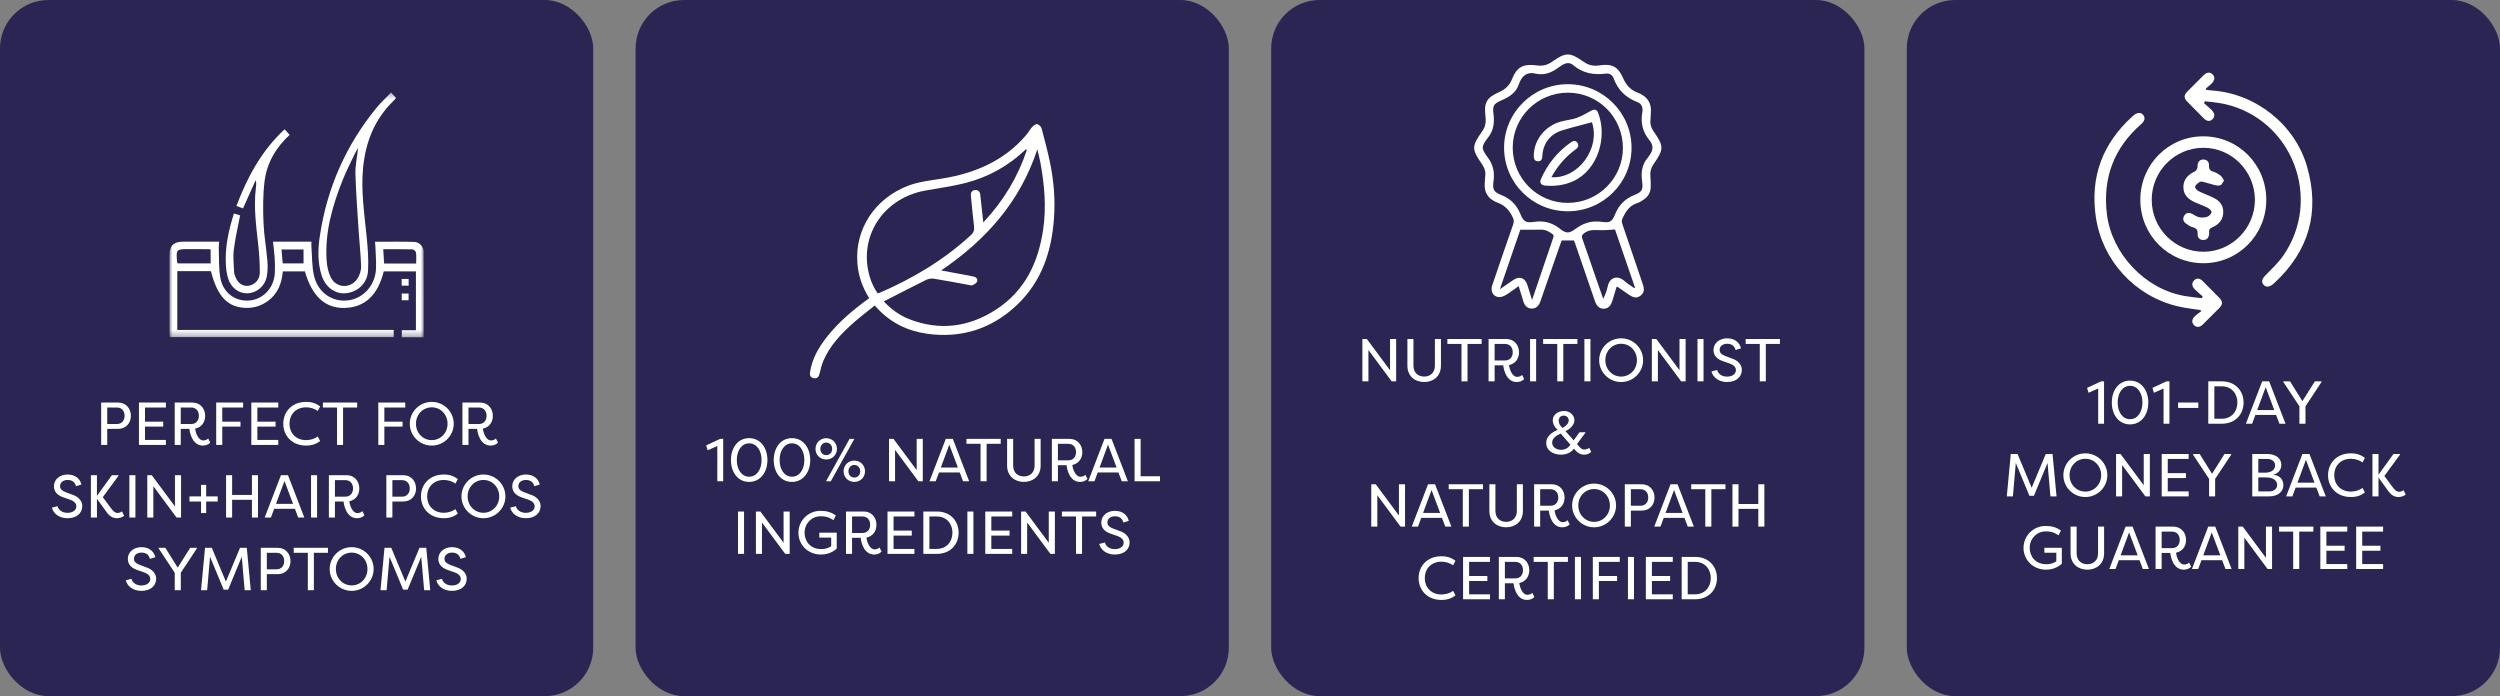
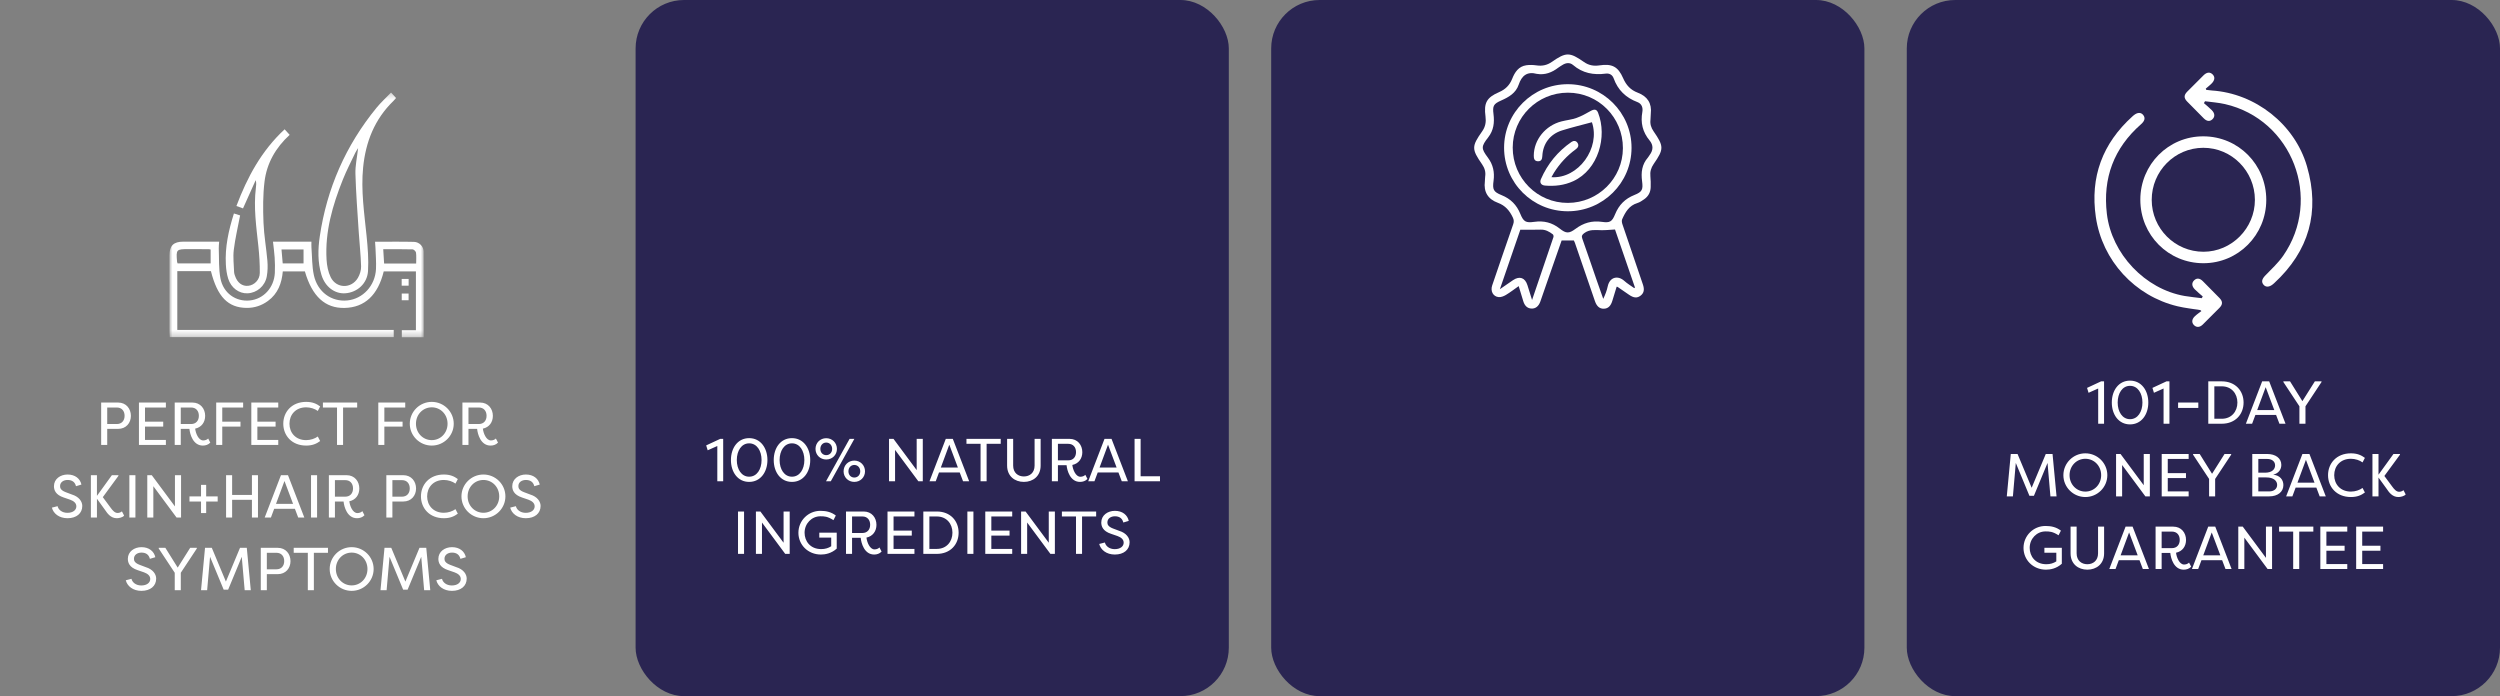
<svg xmlns="http://www.w3.org/2000/svg" width="413" height="115" viewBox="0 0 413 115" fill="none">
  <rect x="0" y="0" width="413" height="115" fill="#808080" stroke="none" />
-   <rect width="98" height="115" rx="8" fill="#2A2552" />
  <mask id="mask0_12569_4887" style="mask-type:luminance" maskUnits="userSpaceOnUse" x="28" y="15" width="42" height="41">
    <path d="M70 15.287H28V55.712H70V15.287Z" fill="white" />
  </mask>
  <g mask="url(#mask0_12569_4887)">
    <path d="M61.959 39.939C64.151 39.939 66.277 39.903 68.4 39.957C69.257 39.978 69.977 40.713 69.982 41.559C70.013 46.259 69.997 50.96 69.997 55.711H66.38V54.544H68.709V44.839H63.391C62.436 48.764 60.241 50.8 56.925 50.871C53.712 50.941 51.555 48.966 50.367 44.835H46.718C46.549 46.775 45.919 48.511 44.26 49.722C43.215 50.485 42.038 50.878 40.742 50.865C37.669 50.834 35.92 49.045 34.844 44.791H29.29V54.505H65.043V55.691H28.044C28.029 55.433 28.002 55.175 28.002 54.916C28 50.673 28 46.426 28 42.18C28 40.577 28.665 39.924 30.289 39.921C32.227 39.919 34.164 39.921 36.205 39.921C36.179 40.335 36.125 40.698 36.14 41.06C36.207 42.699 36.112 44.373 36.414 45.97C36.878 48.429 38.949 49.867 41.266 49.636C43.528 49.412 45.267 47.533 45.402 45.111C45.449 44.249 45.422 43.381 45.371 42.518C45.321 41.684 45.198 40.854 45.097 39.921C46.161 39.921 47.192 39.921 48.222 39.921C49.253 39.921 50.298 39.921 51.448 39.921C51.448 40.263 51.428 40.575 51.451 40.882C51.568 42.414 51.528 43.98 51.853 45.467C52.46 48.248 54.767 49.889 57.376 49.633C59.95 49.38 61.985 47.193 62.114 44.441C62.169 43.284 62.065 42.12 62.028 40.958C62.018 40.642 61.985 40.325 61.959 39.935V39.939ZM29.332 43.513H34.799V41.223C34.684 41.198 34.606 41.166 34.529 41.166C33.41 41.159 32.292 41.156 31.173 41.156C29.114 41.156 29.076 41.197 29.252 43.248C29.259 43.326 29.298 43.401 29.332 43.513ZM63.453 43.535H68.751C68.751 42.901 68.802 42.308 68.725 41.732C68.697 41.524 68.364 41.2 68.164 41.195C66.569 41.151 64.973 41.171 63.309 41.171C63.361 42.008 63.406 42.748 63.455 43.535H63.453ZM46.703 43.511H50.145V41.211H46.504C46.573 42.013 46.637 42.753 46.703 43.511Z" fill="white" />
    <path d="M64.599 15.287C64.92 15.638 65.156 15.895 65.427 16.19C65.275 16.362 65.147 16.527 64.997 16.672C61.882 19.691 60.41 23.435 59.988 27.661C59.609 31.464 60.18 35.211 60.559 38.976C60.753 40.904 60.915 42.862 60.797 44.788C60.669 46.856 59.002 48.31 57.051 48.45C55.295 48.576 53.701 47.383 53.102 45.411C52.467 43.324 52.514 41.175 52.828 39.056C53.998 31.128 57.112 24.021 62.215 17.788C62.93 16.915 63.776 16.146 64.6 15.289L64.599 15.287ZM59.158 24.465C58.95 24.811 58.795 25.022 58.685 25.256C57.993 26.723 57.24 28.167 56.639 29.67C54.94 33.918 53.673 38.272 53.949 42.907C54.006 43.883 54.203 44.921 54.628 45.791C55.553 47.685 58.045 47.731 59.122 45.91C59.452 45.353 59.671 44.632 59.653 43.996C59.599 42.109 59.386 40.226 59.264 38.34C59.059 35.133 58.808 31.928 58.717 28.718C58.677 27.359 58.99 25.989 59.161 24.464L59.158 24.465Z" fill="white" />
    <path d="M38.642 35.265C39.078 35.401 39.408 35.505 39.666 35.586C39.3 37.517 38.852 39.382 38.622 41.273C38.473 42.49 38.637 43.746 38.675 44.986C38.679 45.17 38.753 45.355 38.812 45.535C39.188 46.699 40.007 47.322 41.009 47.216C42.01 47.111 42.906 46.233 42.918 45.1C42.932 43.618 42.837 42.13 42.681 40.656C42.34 37.457 41.874 34.268 42.271 31.04C42.32 30.639 42.376 30.24 42.243 29.76C41.553 31.297 40.862 32.832 40.145 34.427C39.825 34.31 39.5 34.192 39.057 34.03C40.853 29.269 43.188 24.913 47.021 21.361C47.313 21.682 47.561 21.955 47.853 22.278C45.539 24.391 44.069 26.971 43.699 30.003C43.426 32.241 43.441 34.529 43.53 36.789C43.612 38.889 43.994 40.977 44.173 43.078C44.245 43.93 44.225 44.816 44.074 45.655C43.785 47.263 42.437 48.39 40.9 48.455C39.49 48.515 38.174 47.568 37.693 46.025C37.464 45.286 37.355 44.493 37.313 43.717C37.15 40.846 37.756 38.087 38.643 35.266L38.642 35.265Z" fill="white" />
    <path d="M67.506 47.192H66.357V46.08H67.506V47.192Z" fill="white" />
    <path d="M66.366 49.6V48.493H67.499V49.6H66.366Z" fill="white" />
  </g>
  <path d="M17.713 73.5H16.713V66.5H19.513C20.853 66.5 21.623 67.53 21.623 68.7C21.623 69.87 20.833 70.85 19.513 70.85H17.713V73.5ZM17.713 70.05H19.303C20.103 70.05 20.583 69.49 20.583 68.69C20.583 67.88 20.103 67.32 19.303 67.32H17.713V70.05ZM27.404 72.68V73.5H22.954V66.5H27.404V67.32H23.954V69.66H26.964V70.48H23.954V72.68H27.404ZM29.862 73.5H28.862V66.5H31.782C33.122 66.5 33.892 67.53 33.892 68.7C33.892 69.75 33.292 70.59 32.242 70.81C32.322 71.57 32.792 72.76 33.572 72.76C33.922 72.76 34.202 72.63 34.392 72.44L34.742 73.12C34.412 73.47 33.962 73.61 33.512 73.61C31.872 73.61 31.372 71.7 31.292 70.85H29.862V73.5ZM29.862 70.05H31.572C32.372 70.05 32.852 69.49 32.852 68.69C32.852 67.88 32.372 67.32 31.572 67.32H29.862V70.05ZM36.717 73.5H35.717V66.5H40.167V67.32H36.717V69.66H39.727V70.48H36.717V73.5ZM45.968 72.68V73.5H41.518V66.5H45.968V67.32H42.518V69.66H45.528V70.48H42.518V72.68H45.968ZM46.799 70C46.799 68.05 48.199 66.39 50.579 66.39C51.609 66.39 52.289 66.69 52.889 67.14L52.499 67.89C52.029 67.54 51.299 67.29 50.579 67.29C48.829 67.29 47.819 68.52 47.819 70C47.819 71.48 48.829 72.71 50.579 72.71C51.299 72.71 52.029 72.46 52.499 72.11L52.889 72.86C52.289 73.31 51.609 73.61 50.579 73.61C48.199 73.61 46.799 71.95 46.799 70ZM53.345 66.5H59.005V67.32H56.675V73.5H55.675V67.32H53.345V66.5ZM63.495 73.5H62.495V66.5H66.945V67.32H63.495V69.66H66.505V70.48H63.495V73.5ZM67.697 70C67.697 68.01 69.327 66.39 71.327 66.39C73.327 66.39 74.957 68.01 74.957 70C74.957 71.99 73.327 73.61 71.327 73.61C69.327 73.61 67.697 71.99 67.697 70ZM68.717 70C68.717 71.55 69.887 72.71 71.327 72.71C72.767 72.71 73.937 71.55 73.937 70C73.937 68.45 72.767 67.29 71.327 67.29C69.887 67.29 68.717 68.45 68.717 70ZM77.391 73.5H76.391V66.5H79.311C80.651 66.5 81.421 67.53 81.421 68.7C81.421 69.75 80.821 70.59 79.771 70.81C79.851 71.57 80.321 72.76 81.101 72.76C81.451 72.76 81.731 72.63 81.921 72.44L82.271 73.12C81.941 73.47 81.491 73.61 81.041 73.61C79.401 73.61 78.901 71.7 78.821 70.85H77.391V73.5ZM77.391 70.05H79.101C79.901 70.05 80.381 69.49 80.381 68.69C80.381 67.88 79.901 67.32 79.101 67.32H77.391V70.05ZM8.573 83.86L9.513 83.62C9.643 84.21 10.253 84.72 11.133 84.72C12.053 84.72 12.613 84.26 12.613 83.65C12.613 83.09 12.153 82.76 11.583 82.55L10.533 82.19C9.153 81.74 8.913 80.93 8.913 80.32C8.913 79.12 9.973 78.39 11.163 78.39C12.413 78.39 13.243 79.08 13.453 80.05L12.553 80.32C12.383 79.61 11.883 79.29 11.163 79.29C10.493 79.29 9.923 79.66 9.923 80.3C9.923 80.61 10.013 80.98 10.833 81.3L11.893 81.7C13.043 82.05 13.593 82.85 13.593 83.58C13.593 84.82 12.623 85.61 11.153 85.61C9.763 85.61 8.813 84.83 8.573 83.86ZM16.014 81.92L18.484 78.5H19.564V78.61L16.984 82.13L18.294 83.9C18.604 84.33 18.974 84.74 19.404 84.74C19.554 84.74 19.834 84.73 20.144 84.48L20.504 85.18C20.244 85.5 19.604 85.61 19.294 85.61C18.264 85.61 17.704 84.76 17.374 84.27L16.014 82.39V85.5H15.014V78.5H16.014V81.92ZM22.372 78.5V85.5H21.372V78.5H22.372ZM29.171 85.5L25.331 80.32V85.5H24.331V78.5H25.071L28.901 83.66V78.5H29.911V85.5H29.171ZM34.06 84.76H33.21V82.85H31.3V82H33.21V80.1H34.06V82H35.96V82.85H34.06V84.76ZM41.618 82.57H38.348V85.5H37.348V78.5H38.348V81.76H41.618V78.5H42.618V85.5H41.618V82.57ZM45.595 83.24H48.415L46.995 79.46L45.595 83.24ZM48.715 84.05H45.295L44.755 85.5H43.725L46.415 78.5H47.575L50.275 85.5H49.265L48.715 84.05ZM52.381 78.5V85.5H51.381V78.5H52.381ZM55.33 85.5H54.33V78.5H57.25C58.59 78.5 59.36 79.53 59.36 80.7C59.36 81.75 58.76 82.59 57.71 82.81C57.79 83.57 58.26 84.76 59.04 84.76C59.39 84.76 59.67 84.63 59.86 84.44L60.21 85.12C59.88 85.47 59.43 85.61 58.98 85.61C57.34 85.61 56.84 83.7 56.76 82.85H55.33V85.5ZM55.33 82.05H57.04C57.84 82.05 58.32 81.49 58.32 80.69C58.32 79.88 57.84 79.32 57.04 79.32H55.33V82.05ZM64.823 85.5H63.823V78.5H66.623C67.963 78.5 68.733 79.53 68.733 80.7C68.733 81.87 67.943 82.85 66.623 82.85H64.823V85.5ZM64.823 82.05H66.413C67.213 82.05 67.693 81.49 67.693 80.69C67.693 79.88 67.213 79.32 66.413 79.32H64.823V82.05ZM69.543 82C69.543 80.05 70.943 78.39 73.323 78.39C74.353 78.39 75.033 78.69 75.633 79.14L75.243 79.89C74.773 79.54 74.043 79.29 73.323 79.29C71.573 79.29 70.563 80.52 70.563 82C70.563 83.48 71.573 84.71 73.323 84.71C74.043 84.71 74.773 84.46 75.243 84.11L75.633 84.86C75.033 85.31 74.353 85.61 73.323 85.61C70.943 85.61 69.543 83.95 69.543 82ZM76.233 82C76.233 80.01 77.862 78.39 79.862 78.39C81.862 78.39 83.493 80.01 83.493 82C83.493 83.99 81.862 85.61 79.862 85.61C77.862 85.61 76.233 83.99 76.233 82ZM77.252 82C77.252 83.55 78.422 84.71 79.862 84.71C81.302 84.71 82.472 83.55 82.472 82C82.472 80.45 81.302 79.29 79.862 79.29C78.422 79.29 77.252 80.45 77.252 82ZM84.286 83.86L85.226 83.62C85.356 84.21 85.966 84.72 86.846 84.72C87.766 84.72 88.326 84.26 88.326 83.65C88.326 83.09 87.866 82.76 87.296 82.55L86.246 82.19C84.866 81.74 84.626 80.93 84.626 80.32C84.626 79.12 85.686 78.39 86.876 78.39C88.126 78.39 88.956 79.08 89.166 80.05L88.266 80.32C88.096 79.61 87.596 79.29 86.876 79.29C86.206 79.29 85.636 79.66 85.636 80.3C85.636 80.61 85.726 80.98 86.546 81.3L87.606 81.7C88.756 82.05 89.306 82.85 89.306 83.58C89.306 84.82 88.336 85.61 86.866 85.61C85.476 85.61 84.526 84.83 84.286 83.86ZM20.78 95.86L21.72 95.62C21.85 96.21 22.46 96.72 23.34 96.72C24.26 96.72 24.82 96.26 24.82 95.65C24.82 95.09 24.36 94.76 23.79 94.55L22.74 94.19C21.36 93.74 21.12 92.93 21.12 92.32C21.12 91.12 22.18 90.39 23.37 90.39C24.62 90.39 25.45 91.08 25.66 92.05L24.76 92.32C24.59 91.61 24.09 91.29 23.37 91.29C22.7 91.29 22.13 91.66 22.13 92.3C22.13 92.61 22.22 92.98 23.04 93.3L24.1 93.7C25.25 94.05 25.8 94.85 25.8 95.58C25.8 96.82 24.83 97.61 23.36 97.61C21.97 97.61 21.02 96.83 20.78 95.86ZM28.867 94.62L26.218 90.61V90.5H27.317L29.358 93.77L31.418 90.5H32.517V90.61L29.867 94.62V97.5H28.867V94.62ZM36.95 97.41L34.7 91.98L34.22 97.5H33.21L33.87 90.5H34.99L37.32 96.08L39.65 90.5H40.77L41.43 97.5H40.42L39.94 91.98L37.69 97.41H36.95ZM44.081 97.5H43.081V90.5H45.881C47.221 90.5 47.991 91.53 47.991 92.7C47.991 93.87 47.201 94.85 45.881 94.85H44.081V97.5ZM44.081 94.05H45.671C46.471 94.05 46.951 93.49 46.951 92.69C46.951 91.88 46.471 91.32 45.671 91.32H44.081V94.05ZM48.521 90.5H54.181V91.32H51.851V97.5H50.851V91.32H48.521V90.5ZM54.465 94C54.465 92.01 56.095 90.39 58.095 90.39C60.095 90.39 61.725 92.01 61.725 94C61.725 95.99 60.095 97.61 58.095 97.61C56.095 97.61 54.465 95.99 54.465 94ZM55.485 94C55.485 95.55 56.655 96.71 58.095 96.71C59.535 96.71 60.705 95.55 60.705 94C60.705 92.45 59.535 91.29 58.095 91.29C56.655 91.29 55.485 92.45 55.485 94ZM66.599 97.41L64.349 91.98L63.868 97.5H62.858L63.519 90.5H64.638L66.969 96.08L69.299 90.5H70.418L71.079 97.5H70.069L69.588 91.98L67.338 97.41H66.599ZM72.079 95.86L73.019 95.62C73.149 96.21 73.759 96.72 74.639 96.72C75.559 96.72 76.119 96.26 76.119 95.65C76.119 95.09 75.659 94.76 75.089 94.55L74.039 94.19C72.659 93.74 72.419 92.93 72.419 92.32C72.419 91.12 73.479 90.39 74.669 90.39C75.919 90.39 76.749 91.08 76.959 92.05L76.059 92.32C75.889 91.61 75.389 91.29 74.669 91.29C73.999 91.29 73.429 91.66 73.429 92.3C73.429 92.61 73.519 92.98 74.339 93.3L75.399 93.7C76.549 94.05 77.099 94.85 77.099 95.58C77.099 96.82 76.129 97.61 74.659 97.61C73.269 97.61 72.319 96.83 72.079 95.86Z" fill="white" />
  <rect x="105" width="98" height="115" rx="8" fill="#2A2552" />
  <g clip-path="url(#clip0_12569_4887)">
-     <path d="M143.592 49.264C142.471 47.471 141.81 45.585 141.643 43.543C141.18 37.883 144.513 32.785 150.027 30.682C151.807 30.004 153.683 29.812 155.546 29.515C161.082 28.634 165.959 26.542 169.579 22.239C169.907 21.849 170.143 21.385 170.488 21.01C170.707 20.772 171.084 20.459 171.327 20.504C171.618 20.558 171.992 20.918 172.07 21.21C172.593 23.155 173.11 25.106 173.508 27.077C174.109 30.054 174.338 33.069 174.117 36.099C173.722 41.536 172.094 46.53 167.938 50.439C163.829 54.302 158.842 55.942 153.121 55.129C149.903 54.673 147.107 53.296 144.917 50.914C144.811 50.799 144.705 50.686 144.508 50.473C143.358 51.4 142.195 52.27 141.111 53.224C139.014 55.067 137.1 57.063 136.004 59.639C135.722 60.3 135.562 61.014 135.394 61.714C135.276 62.206 135.039 62.559 134.488 62.489C133.899 62.416 133.736 62.007 133.817 61.469C134.158 59.21 135.29 57.306 136.703 55.534C138.633 53.115 141 51.132 143.589 49.262L143.592 49.264ZM155.476 44.679C156.46 44.859 157.236 44.998 158.012 45.144C158.972 45.324 159.934 45.491 160.886 45.7C161.333 45.798 161.567 46.167 161.397 46.548C161.283 46.803 160.922 46.989 160.63 47.123C160.474 47.195 160.231 47.105 160.03 47.069C158.108 46.721 156.191 46.344 154.262 46.038C153.857 45.974 153.356 46.062 152.988 46.243C150.842 47.299 148.723 48.404 146.595 49.491C146.41 49.586 146.223 49.676 145.997 49.788C147.238 51.095 148.594 52.092 150.194 52.719C155.267 54.704 160.091 54.029 164.543 51.141C169.386 48.001 171.535 43.295 172.33 37.911C172.876 34.209 172.543 30.532 171.877 26.874C171.752 26.192 171.563 25.52 171.365 24.679C168.544 33.249 162.991 39.576 155.479 44.68L155.476 44.679ZM169.639 24.752C169.59 24.723 169.542 24.694 169.493 24.665C169.412 24.735 169.328 24.803 169.25 24.877C166.466 27.479 163.188 29.29 159.451 30.242C157.283 30.794 155.042 31.079 152.835 31.485C146.25 32.7 142.419 38.332 143.333 44.17C143.576 45.716 144.085 47.165 144.995 48.463C145.122 48.431 145.192 48.425 145.253 48.398C150.84 45.986 155.978 42.922 160.413 38.818C160.889 38.377 160.978 37.955 160.91 37.375C160.71 35.701 160.559 34.023 160.388 32.347C160.336 31.839 160.535 31.441 161.078 31.39C161.616 31.34 161.894 31.677 161.944 32.196C162.022 33.002 162.118 33.805 162.207 34.61C162.28 35.27 162.351 35.93 162.44 36.75C165.812 33.144 168.172 29.194 169.64 24.753L169.639 24.752Z" fill="white" />
-   </g>
+     </g>
  <path d="M116.91 74.39L116.66 73.58L118.98 72.5H119.47V79.5H118.5V73.68L116.91 74.39ZM126.78 76C126.78 77.99 125.63 79.61 123.76 79.61C121.88 79.61 120.75 77.99 120.75 76C120.75 74 121.88 72.38 123.76 72.38C125.63 72.38 126.78 74 126.78 76ZM125.81 76C125.81 74.47 125.04 73.24 123.76 73.24C122.49 73.24 121.72 74.47 121.72 76C121.72 77.52 122.49 78.75 123.76 78.75C125.04 78.75 125.81 77.52 125.81 76ZM133.851 76C133.851 77.99 132.701 79.61 130.831 79.61C128.951 79.61 127.821 77.99 127.821 76C127.821 74 128.951 72.38 130.831 72.38C132.701 72.38 133.851 74 133.851 76ZM132.881 76C132.881 74.47 132.111 73.24 130.831 73.24C129.561 73.24 128.791 74.47 128.791 76C128.791 77.52 129.561 78.75 130.831 78.75C132.111 78.75 132.881 77.52 132.881 76ZM136.461 79.5L140.351 72.5H141.141L137.251 79.5H136.461ZM134.721 74.16C134.721 73.16 135.491 72.39 136.491 72.39C137.491 72.39 138.261 73.16 138.261 74.16C138.261 75.15 137.491 75.91 136.491 75.91C135.491 75.91 134.721 75.15 134.721 74.16ZM135.521 74.16C135.521 74.76 135.931 75.19 136.491 75.19C137.061 75.19 137.471 74.76 137.471 74.16C137.471 73.56 137.061 73.11 136.491 73.11C135.931 73.11 135.521 73.56 135.521 74.16ZM139.361 77.86C139.361 76.86 140.131 76.09 141.131 76.09C142.131 76.09 142.901 76.86 142.901 77.86C142.901 78.85 142.131 79.61 141.131 79.61C140.131 79.61 139.361 78.85 139.361 77.86ZM140.161 77.86C140.161 78.46 140.571 78.89 141.131 78.89C141.701 78.89 142.111 78.46 142.111 77.86C142.111 77.26 141.701 76.81 141.131 76.81C140.571 76.81 140.161 77.26 140.161 77.86ZM151.705 79.5L147.865 74.32V79.5H146.865V72.5H147.605L151.435 77.66V72.5H152.445V79.5H151.705ZM155.424 77.24H158.244L156.824 73.46L155.424 77.24ZM158.544 78.05H155.124L154.584 79.5H153.554L156.244 72.5H157.404L160.104 79.5H159.094L158.544 78.05ZM159.659 72.5H165.319V73.32H162.989V79.5H161.989V73.32H159.659V72.5ZM170.914 72.5H171.914V76.91C171.914 78.67 170.644 79.61 169.144 79.61C167.644 79.61 166.374 78.67 166.374 76.91V72.5H167.374V76.91C167.374 78.12 168.194 78.71 169.144 78.71C170.094 78.71 170.914 78.12 170.914 76.91V72.5ZM174.769 79.5H173.769V72.5H176.689C178.029 72.5 178.799 73.53 178.799 74.7C178.799 75.75 178.199 76.59 177.149 76.81C177.229 77.57 177.699 78.76 178.479 78.76C178.829 78.76 179.109 78.63 179.299 78.44L179.649 79.12C179.319 79.47 178.869 79.61 178.419 79.61C176.779 79.61 176.279 77.7 176.199 76.85H174.769V79.5ZM174.769 76.05H176.479C177.279 76.05 177.759 75.49 177.759 74.69C177.759 73.88 177.279 73.32 176.479 73.32H174.769V76.05ZM181.645 77.24H184.465L183.045 73.46L181.645 77.24ZM184.765 78.05H181.345L180.805 79.5H179.775L182.465 72.5H183.625L186.325 79.5H185.315L184.765 78.05ZM191.631 78.68V79.5H187.431V72.5H188.431V78.68H191.631ZM122.918 84.5V91.5H121.918V84.5H122.918ZM129.717 91.5L125.877 86.32V91.5H124.877V84.5H125.617L129.447 89.66V84.5H130.457V91.5H129.717ZM135.527 85.29C134.087 85.29 132.917 86.49 132.917 88.01C132.917 89.37 133.827 90.71 135.667 90.71C136.307 90.71 136.837 90.55 137.317 90.24V88.81H135.347V88H138.227V90.63C137.337 91.44 136.307 91.61 135.617 91.61C133.467 91.61 131.897 89.99 131.897 88.02C131.897 86 133.527 84.39 135.527 84.39C136.517 84.39 137.317 84.59 138.077 85.16L137.687 85.93C136.697 85.29 136.137 85.29 135.527 85.29ZM140.76 91.5H139.76V84.5H142.68C144.02 84.5 144.79 85.53 144.79 86.7C144.79 87.75 144.19 88.59 143.14 88.81C143.22 89.57 143.69 90.76 144.47 90.76C144.82 90.76 145.1 90.63 145.29 90.44L145.64 91.12C145.31 91.47 144.86 91.61 144.41 91.61C142.77 91.61 142.27 89.7 142.19 88.85H140.76V91.5ZM140.76 88.05H142.47C143.27 88.05 143.75 87.49 143.75 86.69C143.75 85.88 143.27 85.32 142.47 85.32H140.76V88.05ZM151.066 90.68V91.5H146.616V84.5H151.066V85.32H147.616V87.66H150.626V88.48H147.616V90.68H151.066ZM157.344 88C157.344 86.52 156.364 85.32 154.764 85.32H153.534V90.68H154.764C156.364 90.68 157.344 89.48 157.344 88ZM158.364 88C158.364 89.93 157.014 91.5 154.764 91.5H152.534V84.5H154.764C157.014 84.5 158.364 86.07 158.364 88ZM160.809 84.5V91.5H159.809V84.5H160.809ZM167.218 90.68V91.5H162.768V84.5H167.218V85.32H163.768V87.66H166.778V88.48H163.768V90.68H167.218ZM173.526 91.5L169.686 86.32V91.5H168.686V84.5H169.426L173.256 89.66V84.5H174.266V91.5H173.526ZM175.425 84.5H181.085V85.32H178.755V91.5H177.755V85.32H175.425V84.5ZM181.591 89.86L182.531 89.62C182.661 90.21 183.271 90.72 184.151 90.72C185.071 90.72 185.631 90.26 185.631 89.65C185.631 89.09 185.171 88.76 184.601 88.55L183.551 88.19C182.171 87.74 181.931 86.93 181.931 86.32C181.931 85.12 182.991 84.39 184.181 84.39C185.431 84.39 186.261 85.08 186.471 86.05L185.571 86.32C185.401 85.61 184.901 85.29 184.181 85.29C183.511 85.29 182.941 85.66 182.941 86.3C182.941 86.61 183.031 86.98 183.851 87.3L184.911 87.7C186.061 88.05 186.611 88.85 186.611 89.58C186.611 90.82 185.641 91.61 184.171 91.61C182.781 91.61 181.831 90.83 181.591 89.86Z" fill="white" />
  <rect x="210" width="98" height="115" rx="8" fill="#2A2552" />
  <g clip-path="url(#clip1_12569_4887)">
    <path d="M257.981 39.725C257.197 41.968 256.398 44.251 255.602 46.535C255.221 47.627 254.85 48.721 254.466 49.811C254.186 50.605 253.658 51.013 252.988 50.975C252.324 50.938 251.876 50.528 251.64 49.743C251.4 48.951 251.159 48.158 250.888 47.265C250.16 47.775 249.492 48.296 248.771 48.729C248.418 48.94 247.951 49.123 247.563 49.081C246.644 48.98 246.192 48.083 246.51 47.147C247.658 43.783 248.805 40.417 249.976 37.061C250.117 36.657 250.109 36.34 249.928 35.951C249.401 34.819 248.677 33.952 247.445 33.502C245.825 32.91 245.071 31.719 245.301 29.967C245.335 29.707 245.309 29.44 245.348 29.183C245.467 28.428 245.276 27.773 244.84 27.145C243.097 24.625 243.093 24.194 244.868 21.674C245.397 20.922 245.522 20.13 245.406 19.252C245.111 17.016 245.572 16.118 247.638 15.224C248.696 14.766 249.393 14.076 249.813 13.016C250.243 11.93 250.868 10.96 252.161 10.778C252.715 10.699 253.302 10.727 253.858 10.805C254.773 10.934 255.567 10.775 256.34 10.239C258.719 8.587 259.297 8.585 261.675 10.246C262.471 10.803 263.296 10.942 264.223 10.801C266.289 10.489 267.303 10.986 268.139 12.911C268.642 14.068 269.366 14.865 270.558 15.313C272.137 15.908 272.916 17.056 272.71 18.786C272.671 19.11 272.699 19.444 272.66 19.768C272.571 20.476 272.756 21.087 273.162 21.678C274.893 24.193 274.893 24.623 273.179 27.103C272.748 27.728 272.563 28.38 272.645 29.138C272.708 29.723 272.706 30.317 272.694 30.907C272.677 31.745 272.315 32.428 271.628 32.91C271.271 33.159 270.895 33.422 270.487 33.546C269.118 33.961 268.501 35.053 267.98 36.224C267.883 36.445 267.934 36.778 268.017 37.025C269.137 40.352 270.278 43.672 271.407 46.997C271.696 47.85 271.573 48.415 271.038 48.83C270.458 49.28 269.903 49.239 269.113 48.694C268.483 48.258 267.853 47.824 267.221 47.392C267.189 47.37 267.138 47.376 267.07 47.364C266.835 48.131 266.596 48.898 266.367 49.668C266.102 50.554 265.66 50.978 264.962 50.999C264.262 51.021 263.783 50.613 263.485 49.75C262.38 46.533 261.276 43.314 260.168 40.099C260.119 39.957 260.044 39.823 259.999 39.725H257.981ZM253.898 12.207C252.269 11.759 251.384 12.519 250.895 13.971C250.418 15.386 249.253 16.047 247.977 16.61C246.719 17.165 246.555 17.506 246.726 18.855C246.902 20.241 246.76 21.524 245.85 22.692C244.676 24.198 244.664 24.52 245.794 26.031C246.668 27.199 246.925 28.453 246.737 29.856C246.542 31.316 246.696 31.683 248.068 32.24C249.566 32.847 250.553 33.847 251.159 35.335C251.687 36.628 252.063 36.845 253.444 36.651C255.04 36.426 256.403 36.761 257.676 37.768C258.728 38.602 259.206 38.6 260.27 37.809C261.589 36.828 262.98 36.414 264.634 36.651C265.97 36.841 266.31 36.627 266.818 35.386C267.445 33.856 268.455 32.826 270.004 32.211C271.307 31.692 271.453 31.317 271.27 29.919C271.084 28.498 271.238 27.174 272.223 26.043C272.337 25.912 272.415 25.75 272.519 25.611C273.123 24.81 273.161 23.987 272.516 23.21C271.361 21.821 270.992 20.265 271.315 18.496C271.441 17.808 271.225 17.137 270.505 16.867C268.586 16.146 267.268 14.871 266.574 12.935C266.372 12.372 265.888 12.079 265.264 12.162C263.268 12.426 261.449 12.096 259.869 10.74C259.337 10.283 258.685 10.363 258.093 10.748C257.873 10.891 257.64 11.017 257.432 11.175C256.379 11.98 255.228 12.427 253.898 12.205V12.207ZM247.781 47.775C248.626 47.193 249.289 46.728 249.959 46.276C251.034 45.55 251.947 45.874 252.332 47.11C252.566 47.866 252.804 48.62 253.096 49.558C254.323 45.965 255.485 42.566 256.631 39.164C256.674 39.036 256.624 38.789 256.528 38.714C255.935 38.255 255.304 37.905 254.496 37.935C253.42 37.977 252.34 37.946 251.159 37.946C250.088 41.064 248.963 44.335 247.781 47.775ZM266.8 37.911C265.964 37.959 265.254 38.04 264.546 38.028C263.564 38.012 262.586 37.855 261.71 38.519C261.36 38.784 261.239 38.986 261.396 39.425C262.198 41.685 262.965 43.956 263.748 46.222C264.112 47.274 264.487 48.321 264.856 49.372C265.193 48.672 265.447 48.001 265.596 47.307C265.93 45.739 267.287 45.454 268.346 46.412C268.843 46.862 269.433 47.208 269.98 47.602C270.019 47.565 270.057 47.53 270.095 47.493C268.984 44.264 267.874 41.035 266.8 37.913V37.911Z" fill="white" />
    <path d="M259.014 13.909C264.821 13.917 269.537 18.631 269.53 24.423C269.524 30.22 264.81 34.907 258.991 34.902C253.174 34.896 248.474 30.203 248.475 24.4C248.475 18.614 253.209 13.902 259.014 13.909ZM249.901 24.377C249.895 29.446 253.975 33.537 259.018 33.519C264.026 33.5 268.089 29.458 268.104 24.478C268.118 19.402 264.069 15.315 259.022 15.311C253.988 15.306 249.908 19.362 249.901 24.377Z" fill="white" />
    <path d="M256.294 29.272C260.765 29.57 264.437 24.424 262.984 20.193C261.323 20.643 259.657 21.039 258.029 21.552C256.05 22.175 254.888 23.751 254.792 25.788C254.769 26.294 254.62 26.67 254.045 26.64C253.459 26.61 253.378 26.175 253.38 25.699C253.396 23.096 255.299 20.736 257.954 20.056C258.78 19.845 259.645 19.765 260.441 19.482C261.255 19.193 262.021 18.755 262.78 18.331C263.38 17.995 263.769 18.033 264.001 18.621C265.56 22.586 264.042 28.024 259.911 29.927C258.416 30.615 256.848 30.793 255.231 30.656C254.599 30.602 254.309 30.172 254.558 29.599C255.656 27.076 257.339 25.017 259.609 23.448C259.953 23.209 260.344 23.216 260.594 23.588C260.876 24.008 260.714 24.372 260.323 24.656C258.874 25.715 257.675 27.005 256.723 28.523C256.575 28.758 256.448 29.003 256.294 29.273V29.272Z" fill="white" />
  </g>
-   <path d="M229.903 63L226.063 57.82V63H225.063V56H225.803L229.633 61.16V56H230.643V63H229.903ZM237.042 56H238.042V60.41C238.042 62.17 236.772 63.11 235.272 63.11C233.772 63.11 232.502 62.17 232.502 60.41V56H233.502V60.41C233.502 61.62 234.322 62.21 235.272 62.21C236.222 62.21 237.042 61.62 237.042 60.41V56ZM239.107 56H244.767V56.82H242.437V63H241.437V56.82H239.107V56ZM246.912 63H245.912V56H248.832C250.172 56 250.942 57.03 250.942 58.2C250.942 59.25 250.342 60.09 249.292 60.31C249.372 61.07 249.842 62.26 250.622 62.26C250.972 62.26 251.252 62.13 251.442 61.94L251.792 62.62C251.462 62.97 251.012 63.11 250.562 63.11C248.922 63.11 248.422 61.2 248.342 60.35H246.912V63ZM246.912 59.55H248.622C249.422 59.55 249.902 58.99 249.902 58.19C249.902 57.38 249.422 56.82 248.622 56.82H246.912V59.55ZM253.768 56V63H252.768V56H253.768ZM254.927 56H260.587V56.82H258.257V63H257.257V56.82H254.927V56ZM262.743 56V63H261.743V56H262.743ZM264.182 59.5C264.182 57.51 265.812 55.89 267.812 55.89C269.812 55.89 271.442 57.51 271.442 59.5C271.442 61.49 269.812 63.11 267.812 63.11C265.812 63.11 264.182 61.49 264.182 59.5ZM265.202 59.5C265.202 61.05 266.372 62.21 267.812 62.21C269.252 62.21 270.422 61.05 270.422 59.5C270.422 57.95 269.252 56.79 267.812 56.79C266.372 56.79 265.202 57.95 265.202 59.5ZM277.725 63L273.885 57.82V63H272.885V56H273.625L277.455 61.16V56H278.465V63H277.725ZM281.424 56V63H280.424V56H281.424ZM282.733 61.36L283.673 61.12C283.803 61.71 284.413 62.22 285.293 62.22C286.213 62.22 286.773 61.76 286.773 61.15C286.773 60.59 286.313 60.26 285.743 60.05L284.693 59.69C283.313 59.24 283.073 58.43 283.073 57.82C283.073 56.62 284.133 55.89 285.323 55.89C286.573 55.89 287.403 56.58 287.613 57.55L286.713 57.82C286.543 57.11 286.043 56.79 285.323 56.79C284.653 56.79 284.083 57.16 284.083 57.8C284.083 58.11 284.173 58.48 284.993 58.8L286.053 59.2C287.203 59.55 287.753 60.35 287.753 61.08C287.753 62.32 286.783 63.11 285.313 63.11C283.923 63.11 282.973 62.33 282.733 61.36ZM288.384 56H294.044V56.82H291.714V63H290.714V56.82H288.384V56ZM259.445 73.48L257.855 71.65C257.245 71.84 256.415 72.34 256.415 73.13C256.415 73.82 257.075 74.31 257.885 74.31C258.565 74.31 259.045 74.01 259.445 73.48ZM260.295 74.44L260.005 74.11C259.595 74.76 258.745 75.11 257.885 75.11C256.555 75.11 255.435 74.41 255.435 73.17C255.435 72.02 256.455 71.38 257.335 71.01C256.865 70.65 256.515 70.04 256.515 69.47C256.515 68.26 257.715 67.89 258.395 67.89C259.355 67.89 260.095 68.61 260.095 69.42C260.095 70.2 259.355 70.9 258.615 71.22L259.965 72.74L260.935 71.41H261.905V71.5L260.515 73.36L261.005 73.91C261.255 74.16 261.445 74.26 261.735 74.26C262.005 74.26 262.345 74.16 262.535 73.97L262.865 74.64C262.595 74.92 262.245 75.11 261.695 75.11C261.065 75.11 260.695 74.85 260.295 74.44ZM258.115 70.69C258.845 70.32 259.155 69.85 259.155 69.45C259.155 69.06 258.855 68.66 258.325 68.66C257.885 68.66 257.495 68.95 257.495 69.51C257.495 69.91 257.725 70.34 258.115 70.69ZM231.373 87L227.533 81.82V87H226.533V80H227.273L231.103 85.16V80H232.113V87H231.373ZM235.092 84.74H237.912L236.492 80.96L235.092 84.74ZM238.212 85.55H234.792L234.252 87H233.222L235.912 80H237.072L239.772 87H238.762L238.212 85.55ZM239.326 80H244.986V80.82H242.656V87H241.656V80.82H239.326V80ZM250.582 80H251.582V84.41C251.582 86.17 250.312 87.11 248.812 87.11C247.312 87.11 246.042 86.17 246.042 84.41V80H247.042V84.41C247.042 85.62 247.862 86.21 248.812 86.21C249.762 86.21 250.582 85.62 250.582 84.41V80ZM254.437 87H253.437V80H256.357C257.697 80 258.467 81.03 258.467 82.2C258.467 83.25 257.867 84.09 256.817 84.31C256.897 85.07 257.367 86.26 258.147 86.26C258.497 86.26 258.777 86.13 258.967 85.94L259.317 86.62C258.987 86.97 258.537 87.11 258.087 87.11C256.447 87.11 255.947 85.2 255.867 84.35H254.437V87ZM254.437 83.55H256.147C256.947 83.55 257.427 82.99 257.427 82.19C257.427 81.38 256.947 80.82 256.147 80.82H254.437V83.55ZM259.714 83.5C259.714 81.51 261.344 79.89 263.344 79.89C265.344 79.89 266.974 81.51 266.974 83.5C266.974 85.49 265.344 87.11 263.344 87.11C261.344 87.11 259.714 85.49 259.714 83.5ZM260.734 83.5C260.734 85.05 261.904 86.21 263.344 86.21C264.784 86.21 265.954 85.05 265.954 83.5C265.954 81.95 264.784 80.79 263.344 80.79C261.904 80.79 260.734 81.95 260.734 83.5ZM269.418 87H268.418V80H271.218C272.558 80 273.328 81.03 273.328 82.2C273.328 83.37 272.538 84.35 271.218 84.35H269.418V87ZM269.418 83.55H271.008C271.808 83.55 272.288 82.99 272.288 82.19C272.288 81.38 271.808 80.82 271.008 80.82H269.418V83.55ZM275.15 84.74H277.97L276.55 80.96L275.15 84.74ZM278.27 85.55H274.85L274.31 87H273.28L275.97 80H277.13L279.83 87H278.82L278.27 85.55ZM279.385 80H285.045V80.82H282.715V87H281.715V80.82H279.385V80ZM290.471 84.07H287.201V87H286.201V80H287.201V83.26H290.471V80H291.471V87H290.471V84.07ZM234.353 95.5C234.353 93.55 235.753 91.89 238.133 91.89C239.163 91.89 239.843 92.19 240.443 92.64L240.053 93.39C239.583 93.04 238.853 92.79 238.133 92.79C236.383 92.79 235.373 94.02 235.373 95.5C235.373 96.98 236.383 98.21 238.133 98.21C238.853 98.21 239.583 97.96 240.053 97.61L240.443 98.36C239.843 98.81 239.163 99.11 238.133 99.11C235.753 99.11 234.353 97.45 234.353 95.5ZM246.149 98.18V99H241.699V92H246.149V92.82H242.699V95.16H245.709V95.98H242.699V98.18H246.149ZM248.607 99H247.607V92H250.527C251.867 92 252.637 93.03 252.637 94.2C252.637 95.25 252.037 96.09 250.987 96.31C251.067 97.07 251.537 98.26 252.317 98.26C252.667 98.26 252.947 98.13 253.137 97.94L253.487 98.62C253.157 98.97 252.707 99.11 252.257 99.11C250.617 99.11 250.117 97.2 250.037 96.35H248.607V99ZM248.607 95.55H250.317C251.117 95.55 251.597 94.99 251.597 94.19C251.597 93.38 251.117 92.82 250.317 92.82H248.607V95.55ZM253.36 92H259.02V92.82H256.69V99H255.69V92.82H253.36V92ZM261.175 92V99H260.175V92H261.175ZM264.134 99H263.134V92H267.584V92.82H264.134V95.16H267.144V95.98H264.134V99ZM269.935 92V99H268.935V92H269.935ZM276.344 98.18V99H271.894V92H276.344V92.82H272.894V95.16H275.904V95.98H272.894V98.18H276.344ZM282.622 95.5C282.622 94.02 281.642 92.82 280.042 92.82H278.812V98.18H280.042C281.642 98.18 282.622 96.98 282.622 95.5ZM283.642 95.5C283.642 97.43 282.292 99 280.042 99H277.812V92H280.042C282.292 92 283.642 93.57 283.642 95.5Z" fill="white" />
  <rect x="315" width="98" height="115" rx="8" fill="#2A2552" />
  <g clip-path="url(#clip2_12569_4887)">
    <path d="M374.389 33.037C374.379 38.831 369.753 43.483 364.004 43.483C358.206 43.483 353.586 38.838 353.582 33.003C353.577 27.175 358.221 22.504 364.001 22.522C369.796 22.541 374.399 27.201 374.389 33.039V33.037ZM363.984 24.416C359.272 24.423 355.459 28.274 355.463 33.022C355.467 37.753 359.307 41.597 364.022 41.59C368.678 41.582 372.513 37.71 372.509 33.017C372.505 28.266 368.682 24.409 363.982 24.416H363.984Z" fill="white" />
    <path d="M364.083 17.036C364.522 17.424 364.983 17.789 365.394 18.206C365.915 18.733 365.931 19.295 365.49 19.706C365.062 20.106 364.579 20.066 364.059 19.549C363.133 18.628 362.212 17.702 361.305 16.762C360.759 16.196 360.766 15.713 361.321 15.148C362.217 14.232 363.125 13.326 364.041 12.427C364.576 11.9 365.109 11.867 365.536 12.303C365.948 12.724 365.894 13.261 365.354 13.802C365.054 14.102 364.714 14.362 364.393 14.641C364.42 14.709 364.447 14.777 364.474 14.845C364.782 14.88 365.089 14.931 365.399 14.95C372.567 15.423 379.087 20.504 381.111 27.473C383.295 34.994 381.452 41.476 375.686 46.786C375.617 46.851 375.544 46.912 375.47 46.972C374.864 47.463 374.279 47.476 373.911 47.007C373.545 46.538 373.685 46.078 374.223 45.518C375.239 44.459 376.346 43.453 377.177 42.257C383.721 32.843 378.675 19.731 367.555 17.194C366.479 16.949 365.365 16.877 364.269 16.726C364.208 16.83 364.146 16.935 364.085 17.039L364.083 17.036Z" fill="white" />
    <path d="M363.492 51.224C362.237 51.019 360.965 50.892 359.732 50.597C352.688 48.915 347.286 43.063 346.232 35.849C345.265 29.242 347.334 23.692 352.274 19.232C352.345 19.169 352.415 19.105 352.489 19.046C353.105 18.548 353.675 18.528 354.05 18.989C354.437 19.466 354.325 19.973 353.699 20.521C349.217 24.453 347.353 29.407 348.056 35.335C348.841 41.943 354.363 47.765 360.899 48.894C361.836 49.055 362.789 49.141 363.734 49.261C363.786 49.166 363.84 49.068 363.893 48.972C363.456 48.586 362.997 48.219 362.588 47.807C362.061 47.276 362.04 46.725 362.476 46.307C362.901 45.9 363.388 45.933 363.906 46.447C364.833 47.367 365.753 48.295 366.661 49.234C367.209 49.801 367.209 50.291 366.662 50.849C365.749 51.782 364.826 52.707 363.891 53.621C363.395 54.105 362.857 54.122 362.447 53.711C362.042 53.307 362.065 52.757 362.567 52.268C362.902 51.94 363.302 51.678 363.672 51.386C363.613 51.333 363.552 51.279 363.492 51.226V51.224Z" fill="white" />
-     <path d="M367.41 29.81C367.192 30.121 367.06 30.513 366.819 30.602C366.512 30.715 366.105 30.628 365.76 30.546C365.109 30.392 364.477 30.158 363.826 30.008C363.643 29.965 363.378 30.041 363.225 30.16C362.977 30.352 362.635 30.619 362.626 30.864C362.619 31.099 362.939 31.442 363.196 31.571C364.019 31.984 364.899 32.281 365.722 32.694C366.912 33.292 367.413 34.21 367.255 35.407C367.113 36.487 366.407 37.15 365.477 37.55C365.047 37.734 364.886 37.95 364.951 38.387C364.966 38.48 364.956 38.578 364.946 38.672C364.882 39.236 364.613 39.637 364.015 39.647C363.381 39.658 363.013 39.249 363.049 38.656C363.091 37.976 362.847 37.688 362.21 37.531C361.814 37.432 361.446 37.162 361.103 36.913C360.63 36.566 360.542 36.072 360.862 35.591C361.191 35.096 361.664 35.076 362.175 35.351C362.547 35.551 362.919 35.809 363.32 35.888C363.741 35.969 364.229 35.961 364.626 35.817C364.931 35.707 365.282 35.358 365.346 35.057C365.388 34.862 364.994 34.473 364.715 34.33C364.023 33.975 363.276 33.733 362.568 33.407C361.468 32.9 360.65 32.157 360.697 30.812C360.742 29.526 361.545 28.818 362.617 28.306C362.796 28.22 362.914 27.961 363.01 27.759C363.066 27.642 363.014 27.477 363.029 27.335C363.087 26.771 363.354 26.367 363.951 26.352C364.583 26.334 364.957 26.741 364.924 27.335C364.889 28 365.166 28.246 365.749 28.409C366.146 28.521 366.526 28.767 366.857 29.026C367.077 29.198 367.198 29.498 367.41 29.812V29.81Z" fill="white" />
  </g>
  <path d="M345.03 64.89L344.78 64.08L347.1 63H347.59V70H346.62V64.18L345.03 64.89ZM354.901 66.5C354.901 68.49 353.751 70.11 351.881 70.11C350.001 70.11 348.871 68.49 348.871 66.5C348.871 64.5 350.001 62.88 351.881 62.88C353.751 62.88 354.901 64.5 354.901 66.5ZM353.931 66.5C353.931 64.97 353.161 63.74 351.881 63.74C350.611 63.74 349.841 64.97 349.841 66.5C349.841 68.02 350.611 69.25 351.881 69.25C353.161 69.25 353.931 68.02 353.931 66.5ZM355.831 64.89L355.581 64.08L357.901 63H358.391V70H357.421V64.18L355.831 64.89ZM359.821 67.39V66.5H363.161V67.39H359.821ZM369.619 66.5C369.619 65.02 368.639 63.82 367.039 63.82H365.809V69.18H367.039C368.639 69.18 369.619 67.98 369.619 66.5ZM370.639 66.5C370.639 68.43 369.289 70 367.039 70H364.809V63H367.039C369.289 63 370.639 64.57 370.639 66.5ZM372.89 67.74H375.71L374.29 63.96L372.89 67.74ZM376.01 68.55H372.59L372.05 70H371.02L373.71 63H374.87L377.57 70H376.56L376.01 68.55ZM379.864 67.12L377.214 63.11V63H378.314L380.354 66.27L382.414 63H383.514V63.11L380.864 67.12V70H379.864V67.12ZM335.261 81.91L333.011 76.48L332.531 82H331.521L332.181 75H333.301L335.631 80.58L337.961 75H339.081L339.741 82H338.731L338.251 76.48L336.001 81.91H335.261ZM340.871 78.5C340.871 76.51 342.501 74.89 344.501 74.89C346.501 74.89 348.131 76.51 348.131 78.5C348.131 80.49 346.501 82.11 344.501 82.11C342.501 82.11 340.871 80.49 340.871 78.5ZM341.891 78.5C341.891 80.05 343.061 81.21 344.501 81.21C345.941 81.21 347.111 80.05 347.111 78.5C347.111 76.95 345.941 75.79 344.501 75.79C343.061 75.79 341.891 76.95 341.891 78.5ZM354.415 82L350.575 76.82V82H349.575V75H350.315L354.145 80.16V75H355.155V82H354.415ZM361.564 81.18V82H357.114V75H361.564V75.82H358.114V78.16H361.124V78.98H358.114V81.18H361.564ZM364.942 79.12L362.292 75.11V75H363.392L365.432 78.27L367.492 75H368.592V75.11L365.942 79.12V82H364.942V79.12ZM376.875 76.8C376.875 77.53 376.455 78.19 375.535 78.42C376.655 78.53 377.215 79.27 377.215 80.14C377.215 81.26 376.275 82 374.885 82H372.075V75H374.565C375.895 75 376.875 75.68 376.875 76.8ZM374.375 78.87H373.075V81.18H374.885C375.645 81.18 376.185 80.76 376.185 80.11C376.185 79.47 375.655 78.87 374.375 78.87ZM373.075 78.09H374.165C375.395 78.09 375.845 77.48 375.845 76.87C375.845 76.18 375.245 75.82 374.565 75.82H373.075V78.09ZM379.54 79.74H382.36L380.94 75.96L379.54 79.74ZM382.66 80.55H379.24L378.7 82H377.67L380.36 75H381.52L384.22 82H383.21L382.66 80.55ZM384.592 78.5C384.592 76.55 385.992 74.89 388.372 74.89C389.402 74.89 390.082 75.19 390.682 75.64L390.292 76.39C389.822 76.04 389.092 75.79 388.372 75.79C386.622 75.79 385.612 77.02 385.612 78.5C385.612 79.98 386.622 81.21 388.372 81.21C389.092 81.21 389.822 80.96 390.292 80.61L390.682 81.36C390.082 81.81 389.402 82.11 388.372 82.11C385.992 82.11 384.592 80.45 384.592 78.5ZM392.928 78.42L395.398 75H396.478V75.11L393.898 78.63L395.208 80.4C395.518 80.83 395.888 81.24 396.318 81.24C396.468 81.24 396.748 81.23 397.058 80.98L397.418 81.68C397.158 82 396.518 82.11 396.208 82.11C395.178 82.11 394.618 81.26 394.288 80.77L392.928 78.89V82H391.928V75H392.928V78.42ZM337.914 87.79C336.474 87.79 335.304 88.99 335.304 90.51C335.304 91.87 336.214 93.21 338.054 93.21C338.694 93.21 339.224 93.05 339.704 92.74V91.31H337.734V90.5H340.614V93.13C339.724 93.94 338.694 94.11 338.004 94.11C335.854 94.11 334.284 92.49 334.284 90.52C334.284 88.5 335.914 86.89 337.914 86.89C338.904 86.89 339.704 87.09 340.464 87.66L340.074 88.43C339.084 87.79 338.524 87.79 337.914 87.79ZM346.598 87H347.598V91.41C347.598 93.17 346.328 94.11 344.828 94.11C343.328 94.11 342.058 93.17 342.058 91.41V87H343.058V91.41C343.058 92.62 343.878 93.21 344.828 93.21C345.778 93.21 346.598 92.62 346.598 91.41V87ZM350.326 91.74H353.146L351.726 87.96L350.326 91.74ZM353.446 92.55H350.026L349.486 94H348.456L351.146 87H352.306L355.006 94H353.996L353.446 92.55ZM357.103 94H356.103V87H359.023C360.363 87 361.133 88.03 361.133 89.2C361.133 90.25 360.533 91.09 359.483 91.31C359.563 92.07 360.033 93.26 360.813 93.26C361.163 93.26 361.443 93.13 361.633 92.94L361.983 93.62C361.653 93.97 361.203 94.11 360.753 94.11C359.113 94.11 358.613 92.2 358.533 91.35H357.103V94ZM357.103 90.55H358.813C359.613 90.55 360.093 89.99 360.093 89.19C360.093 88.38 359.613 87.82 358.813 87.82H357.103V90.55ZM363.979 91.74H366.799L365.379 87.96L363.979 91.74ZM367.099 92.55H363.679L363.139 94H362.109L364.799 87H365.959L368.659 94H367.649L367.099 92.55ZM374.605 94L370.765 88.82V94H369.765V87H370.505L374.335 92.16V87H375.345V94H374.605ZM376.504 87H382.164V87.82H379.834V94H378.834V87.82H376.504V87ZM387.77 93.18V94H383.32V87H387.77V87.82H384.32V90.16H387.33V90.98H384.32V93.18H387.77ZM393.688 93.18V94H389.238V87H393.688V87.82H390.238V90.16H393.248V90.98H390.238V93.18H393.688Z" fill="white" />
  <defs>
    <clipPath id="clip0_12569_4887">
      <rect width="40.402" height="42" fill="white" transform="translate(133.799 20.5)" />
    </clipPath>
    <clipPath id="clip1_12569_4887">
      <rect width="30.927" height="42" fill="white" transform="translate(243.536 9)" />
    </clipPath>
    <clipPath id="clip2_12569_4887">
      <rect width="36" height="50" fill="white" transform="translate(346 8)" />
    </clipPath>
  </defs>
</svg>